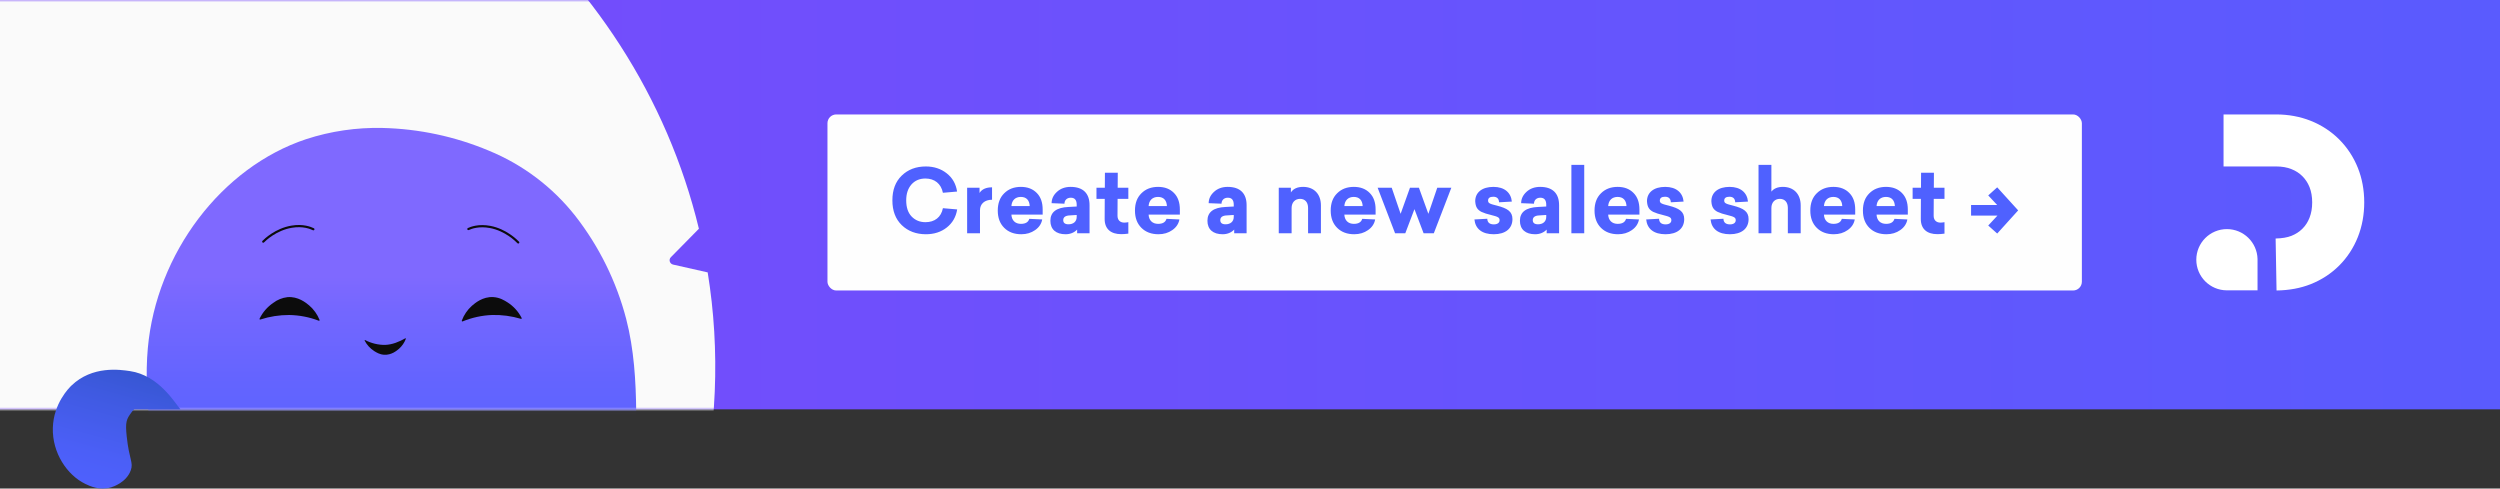
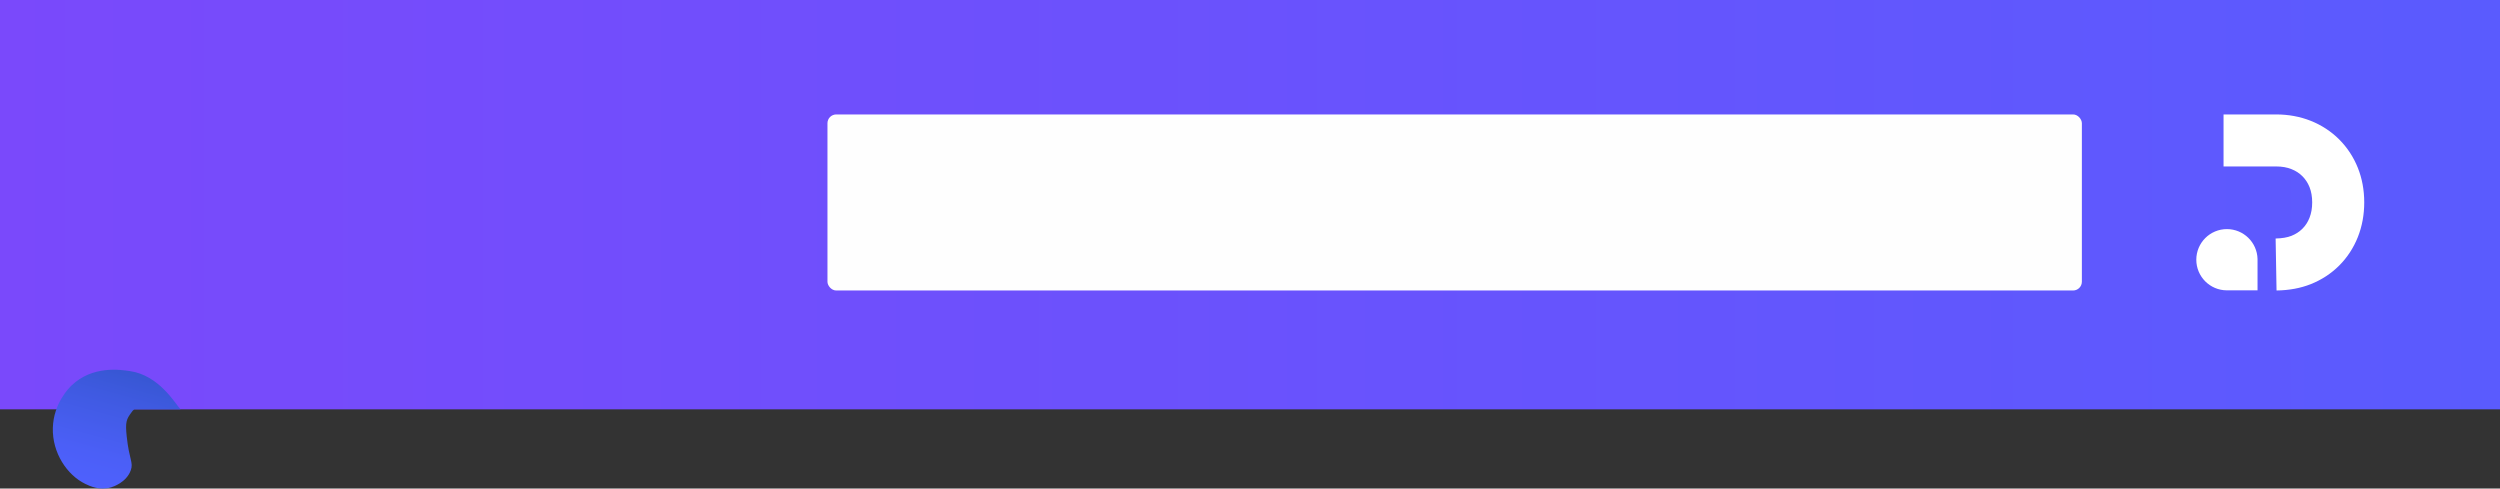
<svg xmlns="http://www.w3.org/2000/svg" width="568" height="111" viewBox="0 0 568 111" fill="none">
  <rect x="0" y="0" width="568" height="111" fill="#333333" stroke="none" />
  <rect x="568" width="93" height="569" transform="rotate(90 568 0)" fill="url(#paint0_linear_243_253)" />
  <mask id="mask0_243_253" style="mask-type:alpha" maskUnits="userSpaceOnUse" x="-1" y="0" width="569" height="93">
-     <rect x="-1" width="569" height="93" fill="#8145FA" />
-   </mask>
+     </mask>
  <g mask="url(#mask0_243_253)">
    <path fill-rule="evenodd" clip-rule="evenodd" d="M11.78 221.785C91.74 225.143 159.17 165.698 162.39 89.011C162.778 79.771 162.216 70.701 160.787 61.89L152.933 60.114C152.161 59.94 151.867 58.999 152.412 58.446L158.79 51.97C144.434 -7.55 90.107 -53.121 23.441 -55.921C-56.519 -59.278 -123.949 0.167 -127.169 76.853C-130.389 153.539 -68.18 218.428 11.78 221.785Z" fill="#FAFAFA" />
  </g>
  <mask id="mask1_243_253" style="mask-type:alpha" maskUnits="userSpaceOnUse" x="14" y="22" width="155" height="72">
-     <rect x="14" y="22" width="154.156" height="71.016" fill="#D9D9D9" />
-   </mask>
+     </mask>
  <g mask="url(#mask1_243_253)">
-     <path d="M200.589 176.28C199.062 172.296 195.909 169.237 192.398 167.164C188.887 165.091 184.997 163.906 181.144 162.735L163.291 157.296L163.987 157.48C159.136 155.788 155.154 151.841 152.434 147.197C149.714 142.554 148.16 137.229 147.018 131.877C145.857 126.413 145.111 120.868 144.786 115.291C143.947 100.969 145.842 86.287 142.267 72.451C140.049 63.957 136.123 56.004 130.728 49.077C125.569 42.521 118.802 37.409 111.084 34.24C103.41 31.015 95.197 29.262 86.874 29.071C80.991 28.937 75.128 29.8 69.533 31.623C50.333 38.007 35.529 57.546 33.587 79.079C32.503 91.108 35.092 103.118 36.411 115.123C37.73 127.127 37.593 140.035 31.707 150.33C24.178 163.476 9.194 169.173 -4.957 171.683C-9.365 172.464 -13.856 173.041 -18.02 174.791C-22.185 176.54 -26.074 179.675 -27.769 184.114C-29.518 188.693 -28.685 193.987 -26.978 198.586C-23.907 206.828 -17.514 214.058 -9.42 215.707C-5.164 216.574 -0.805 215.896 3.47 215.56C5.331 215.385 7.202 215.351 9.069 215.457C9.978 215.518 10.882 215.642 11.774 215.829C12.619 216.009 13.358 216.394 14.247 216.274C14.721 216.22 15.176 216.056 15.575 215.795C15.974 215.533 16.307 215.182 16.545 214.77C16.718 214.416 16.809 214.029 16.813 213.636C16.816 213.243 16.732 212.854 16.567 212.498C16.223 211.688 15.835 210.897 15.407 210.129C14.479 208.578 13.22 207.252 11.719 206.245C11.03 205.789 10.29 205.414 9.514 205.128C8.214 204.654 6.822 204.426 5.628 203.696C4.434 202.966 3.457 201.516 3.781 200.081C3.977 199.381 4.368 198.751 4.907 198.265C7.151 196.033 10.317 195.334 13.282 194.521C21.805 192.165 29.817 188.246 36.908 182.963C39.472 181.078 41.854 178.959 44.023 176.632C45.112 175.456 46.132 174.218 47.075 172.922C48.297 171.231 49.1 169.335 50.482 167.732C52.077 165.9 54.051 164.654 56.027 163.287C58.216 161.718 60.551 160.366 63.002 159.251C66.8 157.605 70.968 157.284 75.056 157.089C83.264 156.692 91.486 156.711 99.69 157.144C104.27 157.385 108.898 157.755 113.313 159.134C118.225 160.661 122.741 163.372 127.18 166.105C131.952 169.048 137.67 172.152 141.306 176.484C143.538 179.128 146.374 181.193 149.573 182.508C153.264 184.035 157.023 183.925 160.933 184.227C165.241 184.563 169.659 185.223 173.326 187.671C175.566 189.164 176.955 191.71 175.768 194.351C174.077 198.149 169.051 199.147 167.742 203.204C167.511 204.084 167.443 204.997 167.54 205.9C167.57 206.98 167.822 208.042 168.279 209.02C168.763 209.958 169.449 210.776 170.287 211.416C171.126 212.056 172.095 212.503 173.127 212.723C174.653 213.029 176.323 212.645 177.722 211.991C178.8 211.484 179.307 210.987 179.453 209.869C179.609 208.69 179.795 207.631 180.537 206.655C181.969 204.78 183.816 204.908 185.904 204.457C187.878 204.024 189.775 203.294 191.531 202.292C198.457 198.35 201.849 190.995 201.764 183.162C201.783 180.817 201.385 178.486 200.589 176.28Z" fill="url(#paint1_linear_243_253)" />
    <path d="M117.74 55.083C117.324 54.666 114.927 52.231 111.333 51.558C108.771 51.08 107.027 51.753 106.414 52.033" stroke="#0C0C0C" stroke-width="0.5" stroke-miterlimit="10" stroke-linecap="round" />
    <path d="M59.808 54.901C60.227 54.472 62.675 52.104 66.281 51.503C68.852 51.071 70.584 51.78 71.196 52.084" stroke="#0C0C0C" stroke-width="0.5" stroke-miterlimit="10" stroke-linecap="round" />
-     <path d="M105.108 73.025C105.082 73.036 105.054 73.04 105.027 73.035C105 73.031 104.974 73.019 104.954 73C104.934 72.981 104.919 72.956 104.914 72.929C104.907 72.902 104.909 72.874 104.918 72.848C105.398 71.562 106.181 70.41 107.199 69.49C107.917 68.879 109.668 67.353 112.084 67.499C113.561 67.588 114.605 68.259 115.345 68.72C116.697 69.596 117.793 70.813 118.523 72.249C118.534 72.274 118.539 72.302 118.535 72.329C118.531 72.356 118.519 72.382 118.501 72.402C118.483 72.422 118.458 72.437 118.432 72.443C118.405 72.45 118.378 72.448 118.351 72.439C116.229 71.803 114.02 71.509 111.806 71.566C109.505 71.656 107.238 72.15 105.108 73.025Z" fill="#0C0C0C" />
    <path d="M92.078 76.867C92.095 76.859 92.115 76.856 92.133 76.86C92.152 76.863 92.169 76.871 92.183 76.884C92.197 76.897 92.207 76.913 92.211 76.931C92.216 76.95 92.214 76.969 92.208 76.986C91.878 77.855 91.34 78.634 90.639 79.256C90.146 79.668 88.941 80.7 87.279 80.601C86.263 80.541 85.545 80.087 85.036 79.776C84.106 79.184 83.353 78.361 82.85 77.391C82.843 77.374 82.839 77.355 82.842 77.337C82.844 77.319 82.853 77.301 82.865 77.288C82.878 77.274 82.895 77.264 82.913 77.26C82.931 77.255 82.95 77.256 82.968 77.263C84.283 77.983 86.005 78.397 87.528 78.358C89.11 78.297 90.639 77.69 92.078 76.867Z" fill="#0C0C0C" />
    <path d="M72.421 72.865C72.446 72.876 72.474 72.879 72.501 72.874C72.528 72.87 72.554 72.857 72.573 72.837C72.593 72.818 72.607 72.793 72.613 72.766C72.618 72.739 72.617 72.711 72.606 72.685C72.092 71.414 71.282 70.284 70.243 69.388C69.508 68.777 67.722 67.309 65.304 67.513C64.128 67.65 63.01 68.103 62.07 68.823C60.74 69.725 59.672 70.961 58.972 72.407C58.96 72.432 58.957 72.46 58.96 72.487C58.965 72.514 58.977 72.539 58.996 72.559C59.015 72.579 59.039 72.593 59.065 72.6C59.093 72.606 59.121 72.604 59.146 72.594C61.264 71.907 63.477 71.561 65.704 71.568C68.001 71.605 70.274 72.044 72.421 72.865Z" fill="#0C0C0C" />
  </g>
  <path d="M41 93C39.669 91.483 36.083 85.275 29.525 84.312C27.257 83.974 20.975 83.046 16.247 87.588C15.705 88.108 12.158 91.623 12.005 97.223C11.85 102.873 15.227 107.936 19.382 109.942C20.396 110.431 22.645 111.516 25.284 110.712C25.652 110.601 28.723 109.614 29.71 106.858C30.359 105.041 29.358 104.536 28.788 99.15C28.441 95.874 28.719 95.254 29.846 93.728C30.112 93.366 30.154 93.278 30.5 93H41Z" fill="url(#paint2_linear_243_253)" />
  <rect x="188" y="26" width="285" height="40" rx="2" fill="#FEFEFE" />
-   <path d="M210.35 37.82C208.11 37.82 206.29 38.52 204.87 39.9C203.45 41.28 202.75 43.14 202.75 45.52C202.75 47.88 203.45 49.76 204.87 51.14C206.29 52.52 208.13 53.22 210.37 53.22C212.21 53.22 213.79 52.72 215.09 51.7C216.39 50.68 217.19 49.32 217.47 47.58L214.23 47.3C213.83 49.36 212.35 50.48 210.27 50.48C208.99 50.48 207.93 50.04 207.11 49.18C206.29 48.32 205.89 47.1 205.89 45.52C205.89 44.02 206.29 42.82 207.07 41.92C207.87 41.02 208.93 40.56 210.25 40.56C212.33 40.56 213.81 41.72 214.23 43.8L217.45 43.52C217.19 41.78 216.39 40.38 215.07 39.36C213.77 38.34 212.19 37.82 210.35 37.82ZM225.393 42.56C224.053 42.56 223.093 42.98 222.553 43.84V42.66H219.733V53H222.653V47.76C222.653 46.32 223.713 45.38 225.393 45.38V42.56ZM236.893 47.6C236.893 46 236.453 44.74 235.553 43.84C234.653 42.92 233.453 42.46 231.953 42.46C230.393 42.46 229.133 42.94 228.153 43.92C227.173 44.88 226.693 46.18 226.693 47.84C226.693 49.48 227.173 50.78 228.153 51.76C229.133 52.74 230.433 53.22 232.033 53.22C233.253 53.22 234.293 52.9 235.173 52.28C236.073 51.66 236.613 50.84 236.793 49.86L233.853 49.72C233.633 50.48 232.993 50.86 231.953 50.86C230.653 50.86 229.853 50.06 229.793 48.76H236.893V47.6ZM231.933 44.74C233.213 44.74 233.893 45.52 233.953 46.82H229.793C229.873 45.52 230.673 44.74 231.933 44.74ZM243.246 42.46C241.986 42.46 240.946 42.84 240.126 43.6C239.326 44.34 238.926 45.2 238.926 46.16L241.846 46.28C241.846 45.54 242.346 44.92 243.286 44.92C244.186 44.92 244.626 45.46 244.626 46.52V46.92L242.786 47.02C240.026 47.14 238.646 48.18 238.646 50.16C238.646 52.14 239.946 53.22 242.086 53.22C243.166 53.22 244.046 52.86 244.726 52.16V53H247.546V46.62C247.546 43.9 246.046 42.46 243.246 42.46ZM244.626 49.28C244.626 50.34 243.866 50.96 242.766 50.96C241.966 50.96 241.566 50.64 241.566 50.02C241.566 49.34 242.066 48.98 243.066 48.94L244.626 48.84V49.28ZM256.358 45.18V42.66H253.938L253.958 39.24H251.038L251.018 42.66H249.118V45.18H250.998L250.978 49.72C250.958 52.04 252.398 53.2 254.738 53.2C255.258 53.2 255.798 53.16 256.358 53.08V50.48C255.978 50.54 255.678 50.58 255.458 50.58C254.558 50.58 253.898 50.08 253.898 49.02L253.918 45.18H256.358ZM268.064 47.6C268.064 46 267.624 44.74 266.724 43.84C265.824 42.92 264.624 42.46 263.124 42.46C261.564 42.46 260.304 42.94 259.324 43.92C258.344 44.88 257.864 46.18 257.864 47.84C257.864 49.48 258.344 50.78 259.324 51.76C260.304 52.74 261.604 53.22 263.204 53.22C264.424 53.22 265.464 52.9 266.344 52.28C267.244 51.66 267.784 50.84 267.964 49.86L265.024 49.72C264.804 50.48 264.164 50.86 263.124 50.86C261.824 50.86 261.024 50.06 260.964 48.76H268.064V47.6ZM263.104 44.74C264.384 44.74 265.064 45.52 265.124 46.82H260.964C261.044 45.52 261.844 44.74 263.104 44.74ZM278.929 42.46C277.669 42.46 276.629 42.84 275.809 43.6C275.009 44.34 274.609 45.2 274.609 46.16L277.529 46.28C277.529 45.54 278.029 44.92 278.969 44.92C279.869 44.92 280.309 45.46 280.309 46.52V46.92L278.469 47.02C275.709 47.14 274.329 48.18 274.329 50.16C274.329 52.14 275.629 53.22 277.769 53.22C278.849 53.22 279.729 52.86 280.409 52.16V53H283.229V46.62C283.229 43.9 281.729 42.46 278.929 42.46ZM280.309 49.28C280.309 50.34 279.549 50.96 278.449 50.96C277.649 50.96 277.249 50.64 277.249 50.02C277.249 49.34 277.749 48.98 278.749 48.94L280.309 48.84V49.28ZM296.074 42.46C294.754 42.46 293.834 42.88 293.294 43.72V42.66H290.534V53H293.454V47.26C293.454 46 294.234 45.18 295.374 45.18C296.494 45.18 297.194 45.94 297.194 47.24V53H300.114V46.68C300.114 44.04 298.494 42.46 296.074 42.46ZM312.537 47.6C312.537 46 312.097 44.74 311.197 43.84C310.297 42.92 309.097 42.46 307.597 42.46C306.037 42.46 304.777 42.94 303.797 43.92C302.817 44.88 302.337 46.18 302.337 47.84C302.337 49.48 302.817 50.78 303.797 51.76C304.777 52.74 306.077 53.22 307.677 53.22C308.897 53.22 309.937 52.9 310.817 52.28C311.717 51.66 312.257 50.84 312.437 49.86L309.497 49.72C309.277 50.48 308.637 50.86 307.597 50.86C306.297 50.86 305.497 50.06 305.437 48.76H312.537V47.6ZM307.577 44.74C308.857 44.74 309.537 45.52 309.597 46.82H305.437C305.517 45.52 306.317 44.74 307.577 44.74ZM329.742 42.66H326.542L324.522 48.58L322.382 42.66H320.342L318.222 48.58L316.202 42.66H313.002L316.962 53H319.282L321.362 47.52L323.442 53H325.762L329.742 42.66ZM339.308 42.46C336.728 42.46 335.168 43.72 335.168 45.72C335.248 47 335.628 47.64 336.588 48.14C337.308 48.46 337.768 48.6 338.828 48.86C340.348 49.24 340.708 49.42 340.708 50.04C340.708 50.62 340.208 50.98 339.408 50.98C338.448 50.98 337.948 50.56 337.908 49.7L334.988 49.86C335.208 52.02 336.748 53.22 339.388 53.22C342.048 53.22 343.628 51.92 343.628 49.78C343.628 48.04 342.488 47.34 340.108 46.72C339.428 46.54 338.868 46.42 338.528 46.24C338.228 46.1 338.088 45.9 338.088 45.58C338.088 45 338.488 44.7 339.268 44.7C340.108 44.7 340.548 45.12 340.588 45.96L343.488 45.8C343.308 43.8 341.848 42.46 339.308 42.46ZM349.925 42.46C348.665 42.46 347.625 42.84 346.805 43.6C346.005 44.34 345.605 45.2 345.605 46.16L348.525 46.28C348.525 45.54 349.025 44.92 349.965 44.92C350.865 44.92 351.305 45.46 351.305 46.52V46.92L349.465 47.02C346.705 47.14 345.325 48.18 345.325 50.16C345.325 52.14 346.625 53.22 348.765 53.22C349.845 53.22 350.725 52.86 351.405 52.16V53H354.225V46.62C354.225 43.9 352.725 42.46 349.925 42.46ZM351.305 49.28C351.305 50.34 350.545 50.96 349.445 50.96C348.645 50.96 348.245 50.64 348.245 50.02C348.245 49.34 348.745 48.98 349.745 48.94L351.305 48.84V49.28ZM359.938 37.46H357.018V53H359.938V37.46ZM372.478 47.6C372.478 46 372.038 44.74 371.138 43.84C370.238 42.92 369.038 42.46 367.538 42.46C365.978 42.46 364.718 42.94 363.738 43.92C362.758 44.88 362.278 46.18 362.278 47.84C362.278 49.48 362.758 50.78 363.738 51.76C364.718 52.74 366.018 53.22 367.618 53.22C368.838 53.22 369.878 52.9 370.758 52.28C371.658 51.66 372.198 50.84 372.378 49.86L369.438 49.72C369.218 50.48 368.578 50.86 367.538 50.86C366.238 50.86 365.438 50.06 365.378 48.76H372.478V47.6ZM367.518 44.74C368.798 44.74 369.478 45.52 369.538 46.82H365.378C365.458 45.52 366.258 44.74 367.518 44.74ZM378.332 42.46C375.752 42.46 374.192 43.72 374.192 45.72C374.272 47 374.652 47.64 375.612 48.14C376.332 48.46 376.792 48.6 377.852 48.86C379.372 49.24 379.732 49.42 379.732 50.04C379.732 50.62 379.232 50.98 378.432 50.98C377.472 50.98 376.972 50.56 376.932 49.7L374.012 49.86C374.232 52.02 375.772 53.22 378.412 53.22C381.072 53.22 382.652 51.92 382.652 49.78C382.652 48.04 381.512 47.34 379.132 46.72C378.452 46.54 377.892 46.42 377.552 46.24C377.252 46.1 377.112 45.9 377.112 45.58C377.112 45 377.512 44.7 378.292 44.7C379.132 44.7 379.572 45.12 379.612 45.96L382.512 45.8C382.332 43.8 380.872 42.46 378.332 42.46ZM392.96 42.46C390.38 42.46 388.82 43.72 388.82 45.72C388.9 47 389.28 47.64 390.24 48.14C390.96 48.46 391.42 48.6 392.48 48.86C394 49.24 394.36 49.42 394.36 50.04C394.36 50.62 393.86 50.98 393.06 50.98C392.1 50.98 391.6 50.56 391.56 49.7L388.64 49.86C388.86 52.02 390.4 53.22 393.04 53.22C395.7 53.22 397.28 51.92 397.28 49.78C397.28 48.04 396.14 47.34 393.76 46.72C393.08 46.54 392.52 46.42 392.18 46.24C391.88 46.1 391.74 45.9 391.74 45.58C391.74 45 392.14 44.7 392.92 44.7C393.76 44.7 394.2 45.12 394.24 45.96L397.14 45.8C396.96 43.8 395.5 42.46 392.96 42.46ZM399.538 37.46V53H402.458V47.26C402.458 46 403.238 45.18 404.378 45.18C405.498 45.18 406.198 45.94 406.198 47.24V53H409.118V46.68C409.118 44.04 407.498 42.46 405.078 42.46C403.898 42.46 403.018 42.82 402.458 43.54V37.46H399.538ZM421.502 47.6C421.502 46 421.062 44.74 420.162 43.84C419.262 42.92 418.062 42.46 416.562 42.46C415.002 42.46 413.742 42.94 412.762 43.92C411.782 44.88 411.302 46.18 411.302 47.84C411.302 49.48 411.782 50.78 412.762 51.76C413.742 52.74 415.042 53.22 416.642 53.22C417.862 53.22 418.902 52.9 419.782 52.28C420.682 51.66 421.222 50.84 421.402 49.86L418.462 49.72C418.242 50.48 417.602 50.86 416.562 50.86C415.262 50.86 414.462 50.06 414.402 48.76H421.502V47.6ZM416.542 44.74C417.822 44.74 418.502 45.52 418.562 46.82H414.402C414.482 45.52 415.282 44.74 416.542 44.74ZM433.455 47.6C433.455 46 433.015 44.74 432.115 43.84C431.215 42.92 430.015 42.46 428.515 42.46C426.955 42.46 425.695 42.94 424.715 43.92C423.735 44.88 423.255 46.18 423.255 47.84C423.255 49.48 423.735 50.78 424.715 51.76C425.695 52.74 426.995 53.22 428.595 53.22C429.815 53.22 430.855 52.9 431.735 52.28C432.635 51.66 433.175 50.84 433.355 49.86L430.415 49.72C430.195 50.48 429.555 50.86 428.515 50.86C427.215 50.86 426.415 50.06 426.355 48.76H433.455V47.6ZM428.495 44.74C429.775 44.74 430.455 45.52 430.515 46.82H426.355C426.435 45.52 427.235 44.74 428.495 44.74ZM441.788 45.18V42.66H439.368L439.388 39.24H436.468L436.448 42.66H434.548V45.18H436.428L436.408 49.72C436.388 52.04 437.828 53.2 440.168 53.2C440.688 53.2 441.228 53.16 441.788 53.08V50.48C441.408 50.54 441.108 50.58 440.888 50.58C439.988 50.58 439.328 50.08 439.328 49.02L439.348 45.18H441.788ZM453.766 42.56L451.726 44.4L453.766 46.58H447.826V48.98H453.826L451.726 51.24L453.766 53.06L458.526 47.8L453.766 42.56Z" fill="#4F61FF" />
  <path d="M517.231 66L517.021 54.189C518.457 54.161 519.669 53.958 520.622 53.58C521.595 53.187 522.408 52.662 523.108 51.968C523.802 51.275 524.334 50.462 524.72 49.482C525.126 48.452 525.329 47.31 525.329 45.986C525.329 44.683 525.126 43.52 524.727 42.518C524.334 41.552 523.809 40.739 523.108 40.038C522.415 39.345 521.602 38.813 520.622 38.427C519.592 38.014 518.45 37.818 517.126 37.818H505.189V26H517.126C519.935 26 522.583 26.49 525 27.45C527.459 28.431 529.637 29.853 531.466 31.681C533.287 33.503 534.716 35.667 535.697 38.119C536.664 40.522 537.154 43.17 537.154 45.986C537.154 48.795 536.664 51.443 535.704 53.86C534.723 56.319 533.301 58.497 531.473 60.326C529.644 62.154 527.473 63.576 525.007 64.557C522.688 65.475 520.145 65.951 517.231 66Z" fill="white" />
  <path d="M512.912 58.841C512.821 55.079 509.739 52.053 505.956 52.053C502.11 52.053 499 55.17 499 59.009C499 62.855 502.117 65.965 505.956 65.965H512.912V58.841Z" fill="white" />
  <defs>
    <linearGradient id="paint0_linear_243_253" x1="614.5" y1="0" x2="614.5" y2="569" gradientUnits="userSpaceOnUse">
      <stop stop-color="#5A5BFE" />
      <stop offset="1" stop-color="#7A49FB" />
    </linearGradient>
    <linearGradient id="paint1_linear_243_253" x1="86.517" y1="216.295" x2="86.517" y2="29.071" gradientUnits="userSpaceOnUse">
      <stop stop-color="#4F61FF" />
      <stop offset="0.43" stop-color="#5161FF" />
      <stop offset="0.58" stop-color="#5862FF" />
      <stop offset="0.69" stop-color="#6364FF" />
      <stop offset="0.78" stop-color="#7467FF" />
      <stop offset="0.82" stop-color="#7F69FF" />
    </linearGradient>
    <linearGradient id="paint2_linear_243_253" x1="30.586" y1="78.374" x2="21.349" y2="112.123" gradientUnits="userSpaceOnUse">
      <stop stop-color="#3054C6" />
      <stop offset="0.37" stop-color="#3F5AE1" />
      <stop offset="0.75" stop-color="#4B5FF7" />
      <stop offset="1" stop-color="#4F61FF" />
    </linearGradient>
  </defs>
</svg>